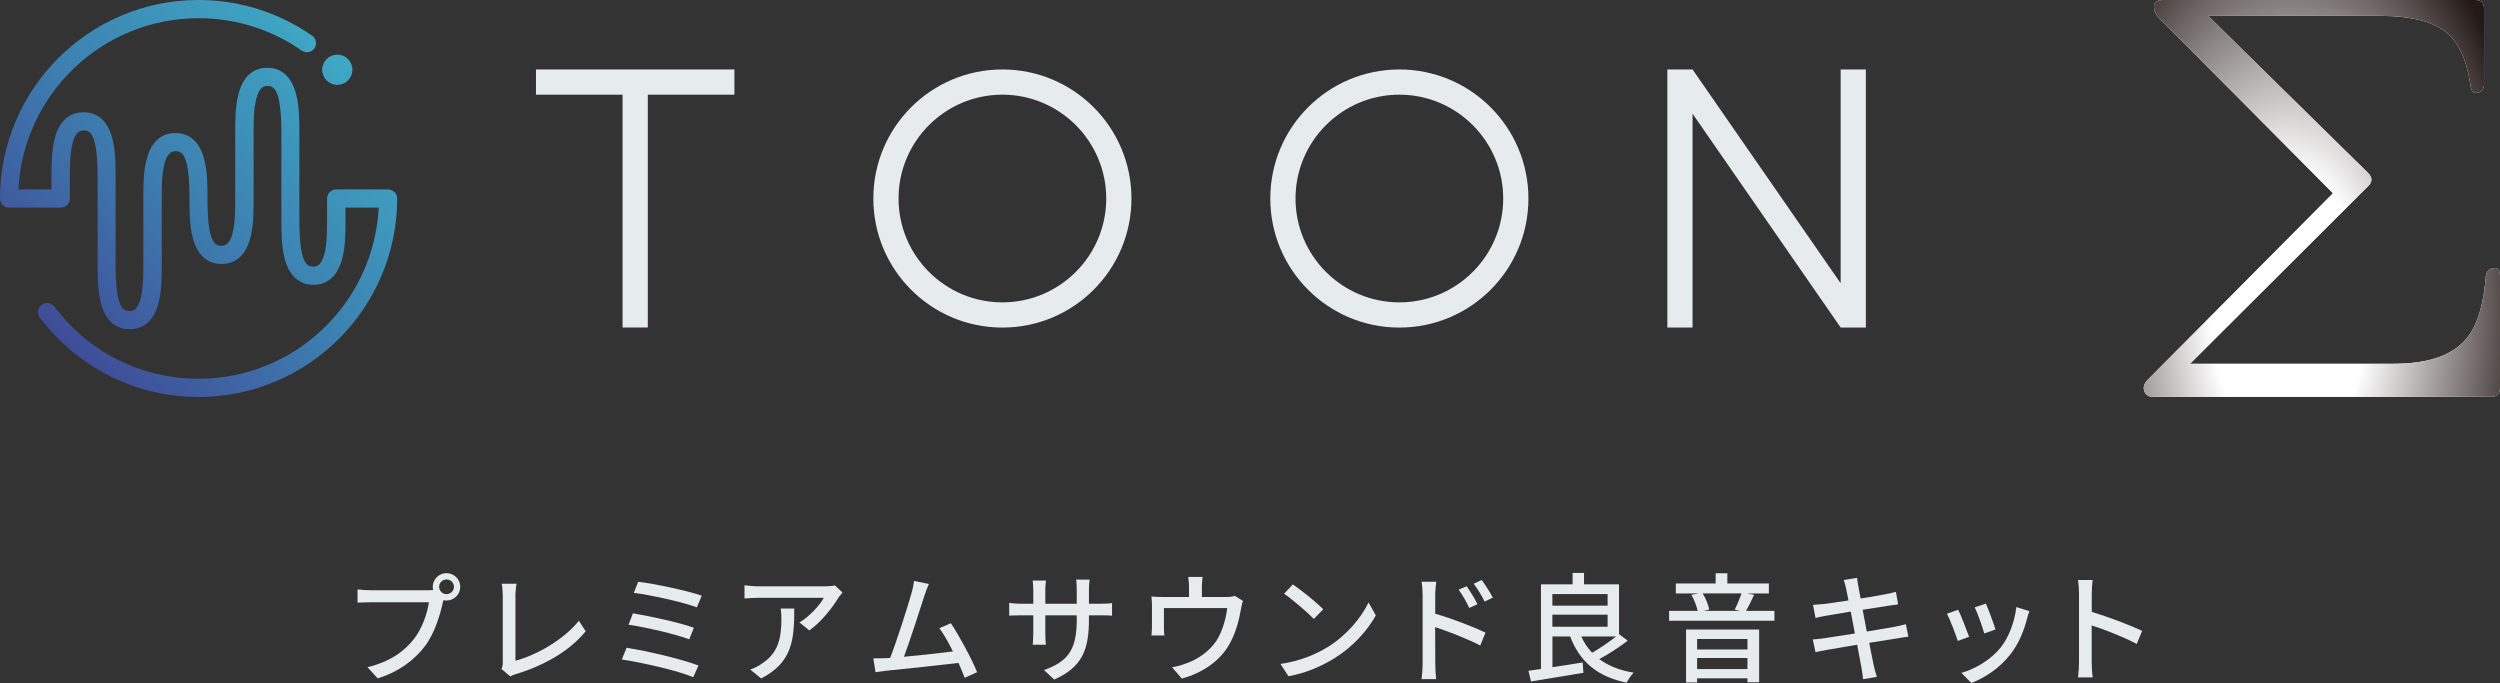
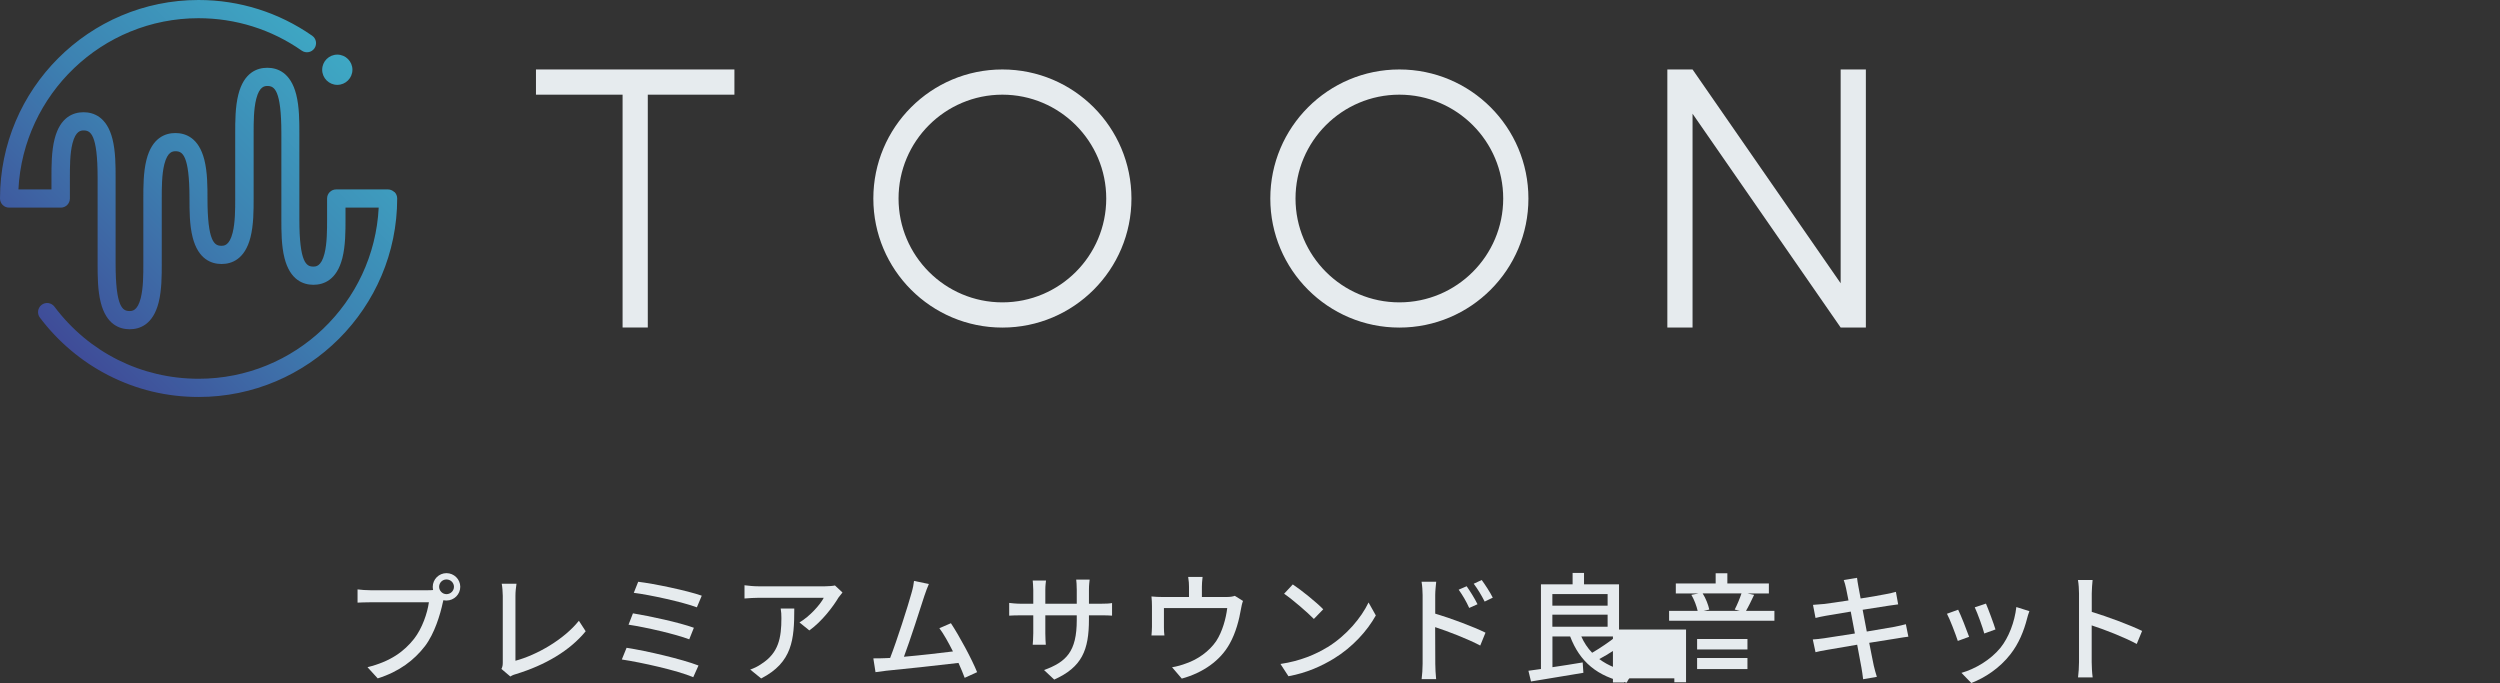
<svg xmlns="http://www.w3.org/2000/svg" id="_ロゴ" data-name="ロゴ" viewBox="0 0 357.02 97.54">
  <rect x="0" y="0" width="357.02" height="97.54" fill="#333333" stroke="none" />
  <defs>
    <style>
      .cls-1 {
        fill: url(#_新規グラデーションスウォッチ_3);
      }

      .cls-2 {
        fill: url(#_名称未設定グラデーション_4);
      }

      .cls-3 {
        fill: #e6ebee;
      }

      .cls-4 {
        fill: #e6ebee;
      }

      .cls-5 {
        fill: #fff;
      }
    </style>
    <linearGradient id="_新規グラデーションスウォッチ_3" data-name="新規グラデーションスウォッチ 3" x1="8.3" y1="48.39" x2="48.99" y2="7.71" gradientUnits="userSpaceOnUse">
      <stop offset="0" stop-color="#3f4c98" />
      <stop offset=".5" stop-color="#3d81b1" />
      <stop offset="1" stop-color="#3ea8c4" />
    </linearGradient>
    <radialGradient id="_名称未設定グラデーション_4" data-name="名称未設定グラデーション 4" cx="-3345.87" cy="-2847.57" fx="-3345.87" fy="-2847.57" r="105.95" gradientTransform="translate(1464.5 1753.03) scale(.34 .6)" gradientUnits="userSpaceOnUse">
      <stop offset=".31" stop-color="#fff" />
      <stop offset="1" stop-color="#231815" />
    </radialGradient>
  </defs>
  <g>
    <path class="cls-3" d="M61.14,84.29c.2,0,.46,0,.71-.03-.03-.15-.05-.31-.05-.46,0-1.07.88-1.95,1.96-1.95s1.97.88,1.97,1.95-.88,1.96-1.97,1.96c-.15,0-.31-.02-.44-.05l-.08.32c-.37,1.73-1.17,4.42-2.55,6.24-1.55,2.01-3.67,3.64-6.75,4.61l-1.46-1.6c3.33-.82,5.25-2.28,6.65-4.05,1.17-1.5,1.9-3.67,2.12-5.22h-8.35c-.73,0-1.41.03-1.84.05v-1.89c.48.07,1.28.12,1.84.12h8.24ZM64.83,83.8c0-.58-.48-1.05-1.07-1.05s-1.05.48-1.05,1.05.48,1.05,1.05,1.05,1.07-.46,1.07-1.05Z" />
    <path class="cls-3" d="M71.61,95.53c.17-.34.19-.59.19-.95v-9.5c0-.54-.07-1.33-.15-1.72h2.11c-.08.53-.15,1.14-.15,1.7v9.3c3.06-.82,6.92-3.03,9.06-5.71l.97,1.5c-2.26,2.77-5.78,4.83-9.91,6.1-.2.05-.53.15-.85.36l-1.26-1.07Z" />
    <path class="cls-3" d="M99.75,95.04l-.75,1.67c-2.26-.97-7.46-2.12-10.2-2.53l.68-1.67c2.87.44,7.94,1.63,10.27,2.53ZM99.09,89.65l-.66,1.65c-1.97-.75-6.2-1.72-8.67-2.09l.63-1.62c2.36.39,6.58,1.29,8.7,2.06ZM100.22,85.06l-.7,1.67c-2.02-.75-6.63-1.77-9.01-2.07l.63-1.58c2.23.27,6.94,1.24,9.08,1.99Z" />
    <path class="cls-3" d="M120.3,84.63c-.15.19-.42.51-.56.71-.73,1.24-2.35,3.4-4.16,4.69l-1.41-1.14c1.48-.87,2.97-2.55,3.47-3.52h-9.33c-.66,0-1.26.05-1.99.1v-1.89c.63.08,1.33.15,1.99.15h9.5c.39,0,1.16-.05,1.43-.12l1.07,1ZM113.43,86.89c0,4.44-.26,7.7-4.73,10l-1.56-1.27c.49-.17,1.09-.44,1.63-.83,2.43-1.56,2.82-3.71,2.82-6.53,0-.46-.02-.87-.1-1.36h1.94Z" />
    <path class="cls-3" d="M137.76,96.79c-.22-.59-.53-1.34-.88-2.12-2.7.32-8.14.92-10.35,1.12-.42.05-.99.14-1.5.2l-.31-1.97c.53,0,1.19,0,1.7-.03.2-.02.44-.02.7-.03.95-2.43,2.57-7.5,3.04-9.23.24-.82.31-1.27.37-1.77l2.12.44c-.19.46-.41.97-.65,1.72-.51,1.61-2.06,6.42-2.91,8.67,2.31-.2,5.18-.53,7-.76-.65-1.29-1.34-2.53-1.94-3.32l1.65-.71c1.19,1.79,3.01,5.17,3.74,6.99l-1.8.82Z" />
    <path class="cls-3" d="M157.11,86.22c.82,0,1.36-.03,1.7-.1v1.8c-.27-.03-.88-.05-1.68-.05h-1.62v.58c0,4.39-.99,6.82-4.96,8.6l-1.45-1.36c3.18-1.17,4.67-2.63,4.67-7.14v-.68h-4.49v2.55c0,.7.05,1.41.07,1.65h-1.87c.02-.24.08-.95.08-1.65v-2.55h-1.67c-.8,0-1.5.03-1.77.05v-1.82c.22.03.99.12,1.77.12h1.67v-1.96c0-.59-.07-1.14-.08-1.36h1.9c-.03.22-.1.73-.1,1.36v1.96h4.49v-1.97c0-.68-.05-1.24-.08-1.48h1.92c-.03.25-.1.8-.1,1.48v1.97h1.6Z" />
    <path class="cls-3" d="M177.51,85.82c-.12.29-.24.83-.29,1.16-.25,1.48-.73,3.4-1.63,4.98-1.31,2.36-3.76,4.11-6.82,4.95l-1.39-1.62c.65-.1,1.43-.32,2.04-.56,1.56-.53,3.26-1.68,4.28-3.2.88-1.36,1.38-3.21,1.56-4.69h-9.04v2.79c0,.34.02.83.07,1.12h-1.85c.03-.36.07-.85.07-1.22v-2.97c0-.37-.02-.99-.07-1.38.53.05,1.02.08,1.65.08h3.71v-1.46c0-.41-.02-.8-.12-1.41h2.06c-.07.61-.1,1-.1,1.41v1.46h3.43c.68,0,1.02-.08,1.27-.17l1.17.73Z" />
    <path class="cls-3" d="M189.54,92.45c2.74-1.68,4.86-4.23,5.9-6.41l1.04,1.85c-1.22,2.19-3.31,4.52-5.97,6.15-1.72,1.05-3.88,2.06-6.51,2.53l-1.14-1.75c2.84-.42,5.05-1.38,6.68-2.38ZM188.97,87.01l-1.34,1.38c-.88-.9-2.99-2.74-4.25-3.6l1.24-1.33c1.21.8,3.4,2.57,4.35,3.55Z" />
    <path class="cls-3" d="M204.95,87.63c2.24.66,5.51,1.89,7.19,2.72l-.75,1.84c-1.8-.95-4.57-2.02-6.44-2.63l.02,5.25c0,.53.05,1.55.12,2.18h-2.07c.08-.59.14-1.53.14-2.18v-9.83c0-.54-.05-1.34-.15-1.9h2.09c-.05.56-.14,1.29-.14,1.9v2.65ZM209.81,86.81c-.44-.97-.92-1.78-1.5-2.6l1.14-.49c.46.66,1.17,1.77,1.55,2.57l-1.19.53ZM212.02,85.91c-.49-.97-.97-1.75-1.56-2.55l1.14-.53c.46.63,1.19,1.73,1.58,2.52l-1.16.56Z" />
    <path class="cls-3" d="M232.45,91.5c-1.19.92-2.75,1.92-4.06,2.62,1.27.95,2.91,1.62,4.91,1.94-.36.34-.78,1-1,1.43-4.23-.87-6.7-3.01-8.07-6.6h-2.53v4.39c1.38-.2,2.87-.44,4.32-.68l.1,1.48c-2.65.44-5.47.92-7.48,1.24l-.37-1.53c.53-.07,1.12-.15,1.79-.25v-12.09h4.52v-1.63h1.63v1.63h5v7.11l1.26.95ZM221.69,84.84v1.65h7.89v-1.65h-7.89ZM221.69,89.5h7.89v-1.72h-7.89v1.72ZM225.82,90.89c.39.88.9,1.65,1.55,2.33,1.12-.65,2.45-1.55,3.42-2.33h-4.96Z" />
-     <path class="cls-3" d="M253.4,87.24v1.41h-15.04v-1.41h4.08c-.15-.68-.49-1.6-.9-2.29l1.04-.2h-3.26v-1.43h5.69v-1.45h1.67v1.45h5.93v1.43h-3.06l.95.2c-.39.83-.8,1.68-1.16,2.29h4.06ZM240.78,89.9h10.44v7.53h-1.67v-.56h-7.19v.59h-1.58v-7.56ZM242.36,91.25v1.5h7.19v-1.5h-7.19ZM249.55,95.55v-1.58h-7.19v1.58h7.19ZM243.15,84.74c.46.71.82,1.68.95,2.31l-.82.19h5.2l-.75-.19c.32-.61.73-1.58.97-2.31h-5.56Z" />
+     <path class="cls-3" d="M253.4,87.24v1.41h-15.04v-1.41h4.08c-.15-.68-.49-1.6-.9-2.29l1.04-.2h-3.26v-1.43h5.69v-1.45h1.67v1.45h5.93v1.43h-3.06l.95.2c-.39.83-.8,1.68-1.16,2.29h4.06ZM240.78,89.9v7.53h-1.67v-.56h-7.19v.59h-1.58v-7.56ZM242.36,91.25v1.5h7.19v-1.5h-7.19ZM249.55,95.55v-1.58h-7.19v1.58h7.19ZM243.15,84.74c.46.71.82,1.68.95,2.31l-.82.19h5.2l-.75-.19c.32-.61.73-1.58.97-2.31h-5.56Z" />
    <path class="cls-3" d="M272.55,90.92c-.39.03-1,.15-1.65.25-.88.14-2.38.37-3.96.63.31,1.53.54,2.8.65,3.26.12.49.27,1.09.44,1.6l-1.96.34c-.08-.59-.14-1.14-.24-1.65-.07-.42-.32-1.7-.61-3.28-1.85.31-3.57.6-4.37.75-.7.12-1.21.22-1.58.32l-.39-1.82c.42-.02,1.14-.1,1.61-.17.83-.12,2.57-.39,4.4-.68l-.59-3.13c-1.56.25-2.97.49-3.57.6-.58.1-1.02.2-1.46.31l-.36-1.87c.48-.03.95-.07,1.48-.12.63-.07,2.04-.27,3.59-.51-.17-.85-.29-1.46-.34-1.7-.1-.46-.2-.85-.34-1.22l1.9-.31c.05.32.1.85.19,1.22.03.2.15.85.32,1.73,1.55-.25,2.99-.49,3.65-.63.53-.1,1.05-.22,1.39-.32l.32,1.79c-.31.03-.88.12-1.36.19-.75.12-2.18.34-3.71.58l.59,3.11c1.65-.27,3.16-.53,3.98-.68.65-.14,1.21-.25,1.6-.37l.36,1.79Z" />
    <path class="cls-3" d="M281.21,90.94l-1.62.59c-.29-.9-1.17-3.21-1.55-3.88l1.6-.58c.39.78,1.24,2.94,1.56,3.86ZM289.81,87.29c-.15.42-.26.73-.32,1.02-.46,1.8-1.19,3.6-2.38,5.12-1.56,2.01-3.67,3.37-5.59,4.11l-1.41-1.45c1.92-.54,4.16-1.84,5.58-3.59,1.17-1.46,2.02-3.67,2.26-5.81l1.87.59ZM284.97,89.89l-1.6.58c-.2-.8-.97-2.92-1.36-3.74l1.6-.53c.31.71,1.14,2.94,1.36,3.69Z" />
    <path class="cls-3" d="M305.14,91.96c-1.8-.97-4.56-2.04-6.43-2.65v5.25c0,.53.05,1.56.14,2.18h-2.09c.08-.6.14-1.51.14-2.18v-9.83c0-.54-.05-1.33-.15-1.9h2.09c-.05.56-.12,1.31-.12,1.9v2.65c2.24.68,5.49,1.89,7.19,2.72l-.76,1.85Z" />
  </g>
  <g>
    <g>
      <polygon class="cls-4" points="262.86 9.92 262.86 40.45 241.71 9.92 241.71 9.92 238.11 9.92 238.11 46.77 241.71 46.77 241.71 16.24 262.86 46.77 266.46 46.77 266.46 9.92 262.86 9.92" />
      <polygon class="cls-4" points="104.88 9.92 76.54 9.92 76.54 13.52 88.91 13.52 88.91 46.77 92.51 46.77 92.51 13.52 104.88 13.52 104.88 9.92" />
      <path class="cls-4" d="M143.15,13.52c8.17,0,14.83,6.65,14.83,14.83s-6.65,14.83-14.83,14.83-14.83-6.65-14.83-14.83,6.65-14.83,14.83-14.83M143.15,9.92c-10.18,0-18.43,8.25-18.43,18.43s8.25,18.43,18.43,18.43,18.43-8.25,18.43-18.43-8.25-18.43-18.43-18.43h0Z" />
      <path class="cls-4" d="M199.84,13.52c8.17,0,14.83,6.65,14.83,14.83s-6.65,14.83-14.83,14.83-14.83-6.65-14.83-14.83,6.65-14.83,14.83-14.83M199.84,9.92c-10.18,0-18.43,8.25-18.43,18.43s8.25,18.43,18.43,18.43,18.43-8.25,18.43-18.43-8.25-18.43-18.43-18.43h0Z" />
      <path class="cls-1" d="M46.01,9.96c0-1.19.97-2.16,2.16-2.16s2.16.97,2.16,2.16-.97,2.16-2.16,2.16-2.16-.97-2.16-2.16ZM56.31,27.43c-.24-.24-.58-.38-.92-.38h-7.38c-.72,0-1.3.58-1.3,1.3v2.97c0,1.53,0,3.44-.37,4.9-.47,1.85-1.24,1.85-1.61,1.85-.96,0-1.98-.52-1.98-6.75v-12.29c0-1.68,0-3.77-.45-5.54-.8-3.15-2.69-3.81-4.13-3.81s-3.33.66-4.13,3.81c-.45,1.77-.45,3.86-.45,5.54v9.32c0,1.53,0,3.44-.37,4.9-.47,1.85-1.24,1.85-1.61,1.85-.96,0-1.98-.52-1.98-6.75,0-1.68,0-3.77-.45-5.54-.8-3.15-2.69-3.81-4.13-3.81s-3.33.66-4.13,3.81c-.45,1.77-.45,3.86-.45,5.54v9.32c0,1.53,0,3.44-.37,4.9-.47,1.85-1.24,1.85-1.61,1.85-.96,0-1.98-.52-1.98-6.75v-12.29c0-1.68,0-3.77-.45-5.54-.8-3.15-2.69-3.81-4.13-3.81s-3.33.66-4.13,3.81c-.45,1.77-.45,3.86-.45,5.54v1.67H2.63C3.32,13.45,14.59,2.6,28.35,2.6c5.31,0,10.41,1.6,14.74,4.63.59.41,1.4.27,1.81-.32s.27-1.4-.32-1.81C39.8,1.77,34.19,0,28.35,0,12.72,0,0,12.72,0,28.35c0,.72.58,1.3,1.3,1.3h7.38c.72,0,1.3-.58,1.3-1.3v-2.97c0-1.53,0-3.44.37-4.9.47-1.85,1.24-1.85,1.61-1.85.96,0,1.98.52,1.98,6.75v12.29c0,1.68,0,3.77.45,5.54.8,3.15,2.69,3.81,4.13,3.81s3.33-.66,4.13-3.81c.45-1.77.45-3.86.45-5.54v-9.32c0-1.53,0-3.44.37-4.9.47-1.85,1.24-1.85,1.61-1.85.96,0,1.98.52,1.98,6.75,0,1.68,0,3.77.45,5.54.8,3.15,2.69,3.81,4.13,3.81s3.33-.66,4.13-3.81c.45-1.77.45-3.86.45-5.54v-9.32c0-1.53,0-3.44.37-4.9.47-1.85,1.24-1.85,1.61-1.85.96,0,1.98.52,1.98,6.75v12.29c0,1.68,0,3.77.45,5.54.8,3.15,2.69,3.81,4.13,3.81s3.33-.66,4.13-3.81c.45-1.77.45-3.86.45-5.54v-1.67h4.74c-.68,13.59-11.95,24.44-25.71,24.44-8.17,0-15.68-3.75-20.6-10.3-.43-.57-1.25-.69-1.82-.26-.57.43-.69,1.25-.26,1.82,2.59,3.44,5.97,6.3,9.8,8.25,4.01,2.05,8.34,3.09,12.88,3.09,15.63,0,28.35-12.72,28.35-28.35,0-.35-.14-.68-.38-.92Z" />
    </g>
    <g>
-       <path class="cls-5" d="M307.61.9c0-.57.49-.9,1.3-.9h44.61c.81,0,1.22.41,1.22,1.3v10.67c0,.81-.41,1.3-1.22,1.3-.41,0-.65-.41-.73-1.22-.57-3.67-1.79-6.27-3.74-7.66-1.95-1.38-4.97-2.12-8.95-2.12h-24.75l22.88,22.48c.57.57.57,1.22,0,1.79l-25.48,25.41h29.06c5.21,0,8.71-1.3,10.66-3.91,1.38-1.79,2.2-4.64,2.52-8.55.08-.81.57-1.22,1.38-1.22.41,0,.65.41.65,1.22v15.88c0,.81-.41,1.3-1.22,1.3h-48.36c-.81,0-1.3-.49-1.3-1.3,0-.41.24-.81.65-1.22l26.38-26.55-24.91-25.09c-.41-.49-.65-.9-.65-1.55v-.08Z" />
-       <path class="cls-2" d="M307.61.9c0-.57.49-.9,1.3-.9h44.61c.81,0,1.22.41,1.22,1.3v10.67c0,.81-.41,1.3-1.22,1.3-.41,0-.65-.41-.73-1.22-.57-3.67-1.79-6.27-3.74-7.66-1.95-1.38-4.97-2.12-8.95-2.12h-24.75l22.88,22.48c.57.57.57,1.22,0,1.79l-25.48,25.41h29.06c5.21,0,8.71-1.3,10.66-3.91,1.38-1.79,2.2-4.64,2.52-8.55.08-.81.57-1.22,1.38-1.22.41,0,.65.41.65,1.22v15.88c0,.81-.41,1.3-1.22,1.3h-48.36c-.81,0-1.3-.49-1.3-1.3,0-.41.24-.81.65-1.22l26.38-26.55-24.91-25.09c-.41-.49-.65-.9-.65-1.55v-.08Z" />
-     </g>
+       </g>
  </g>
</svg>